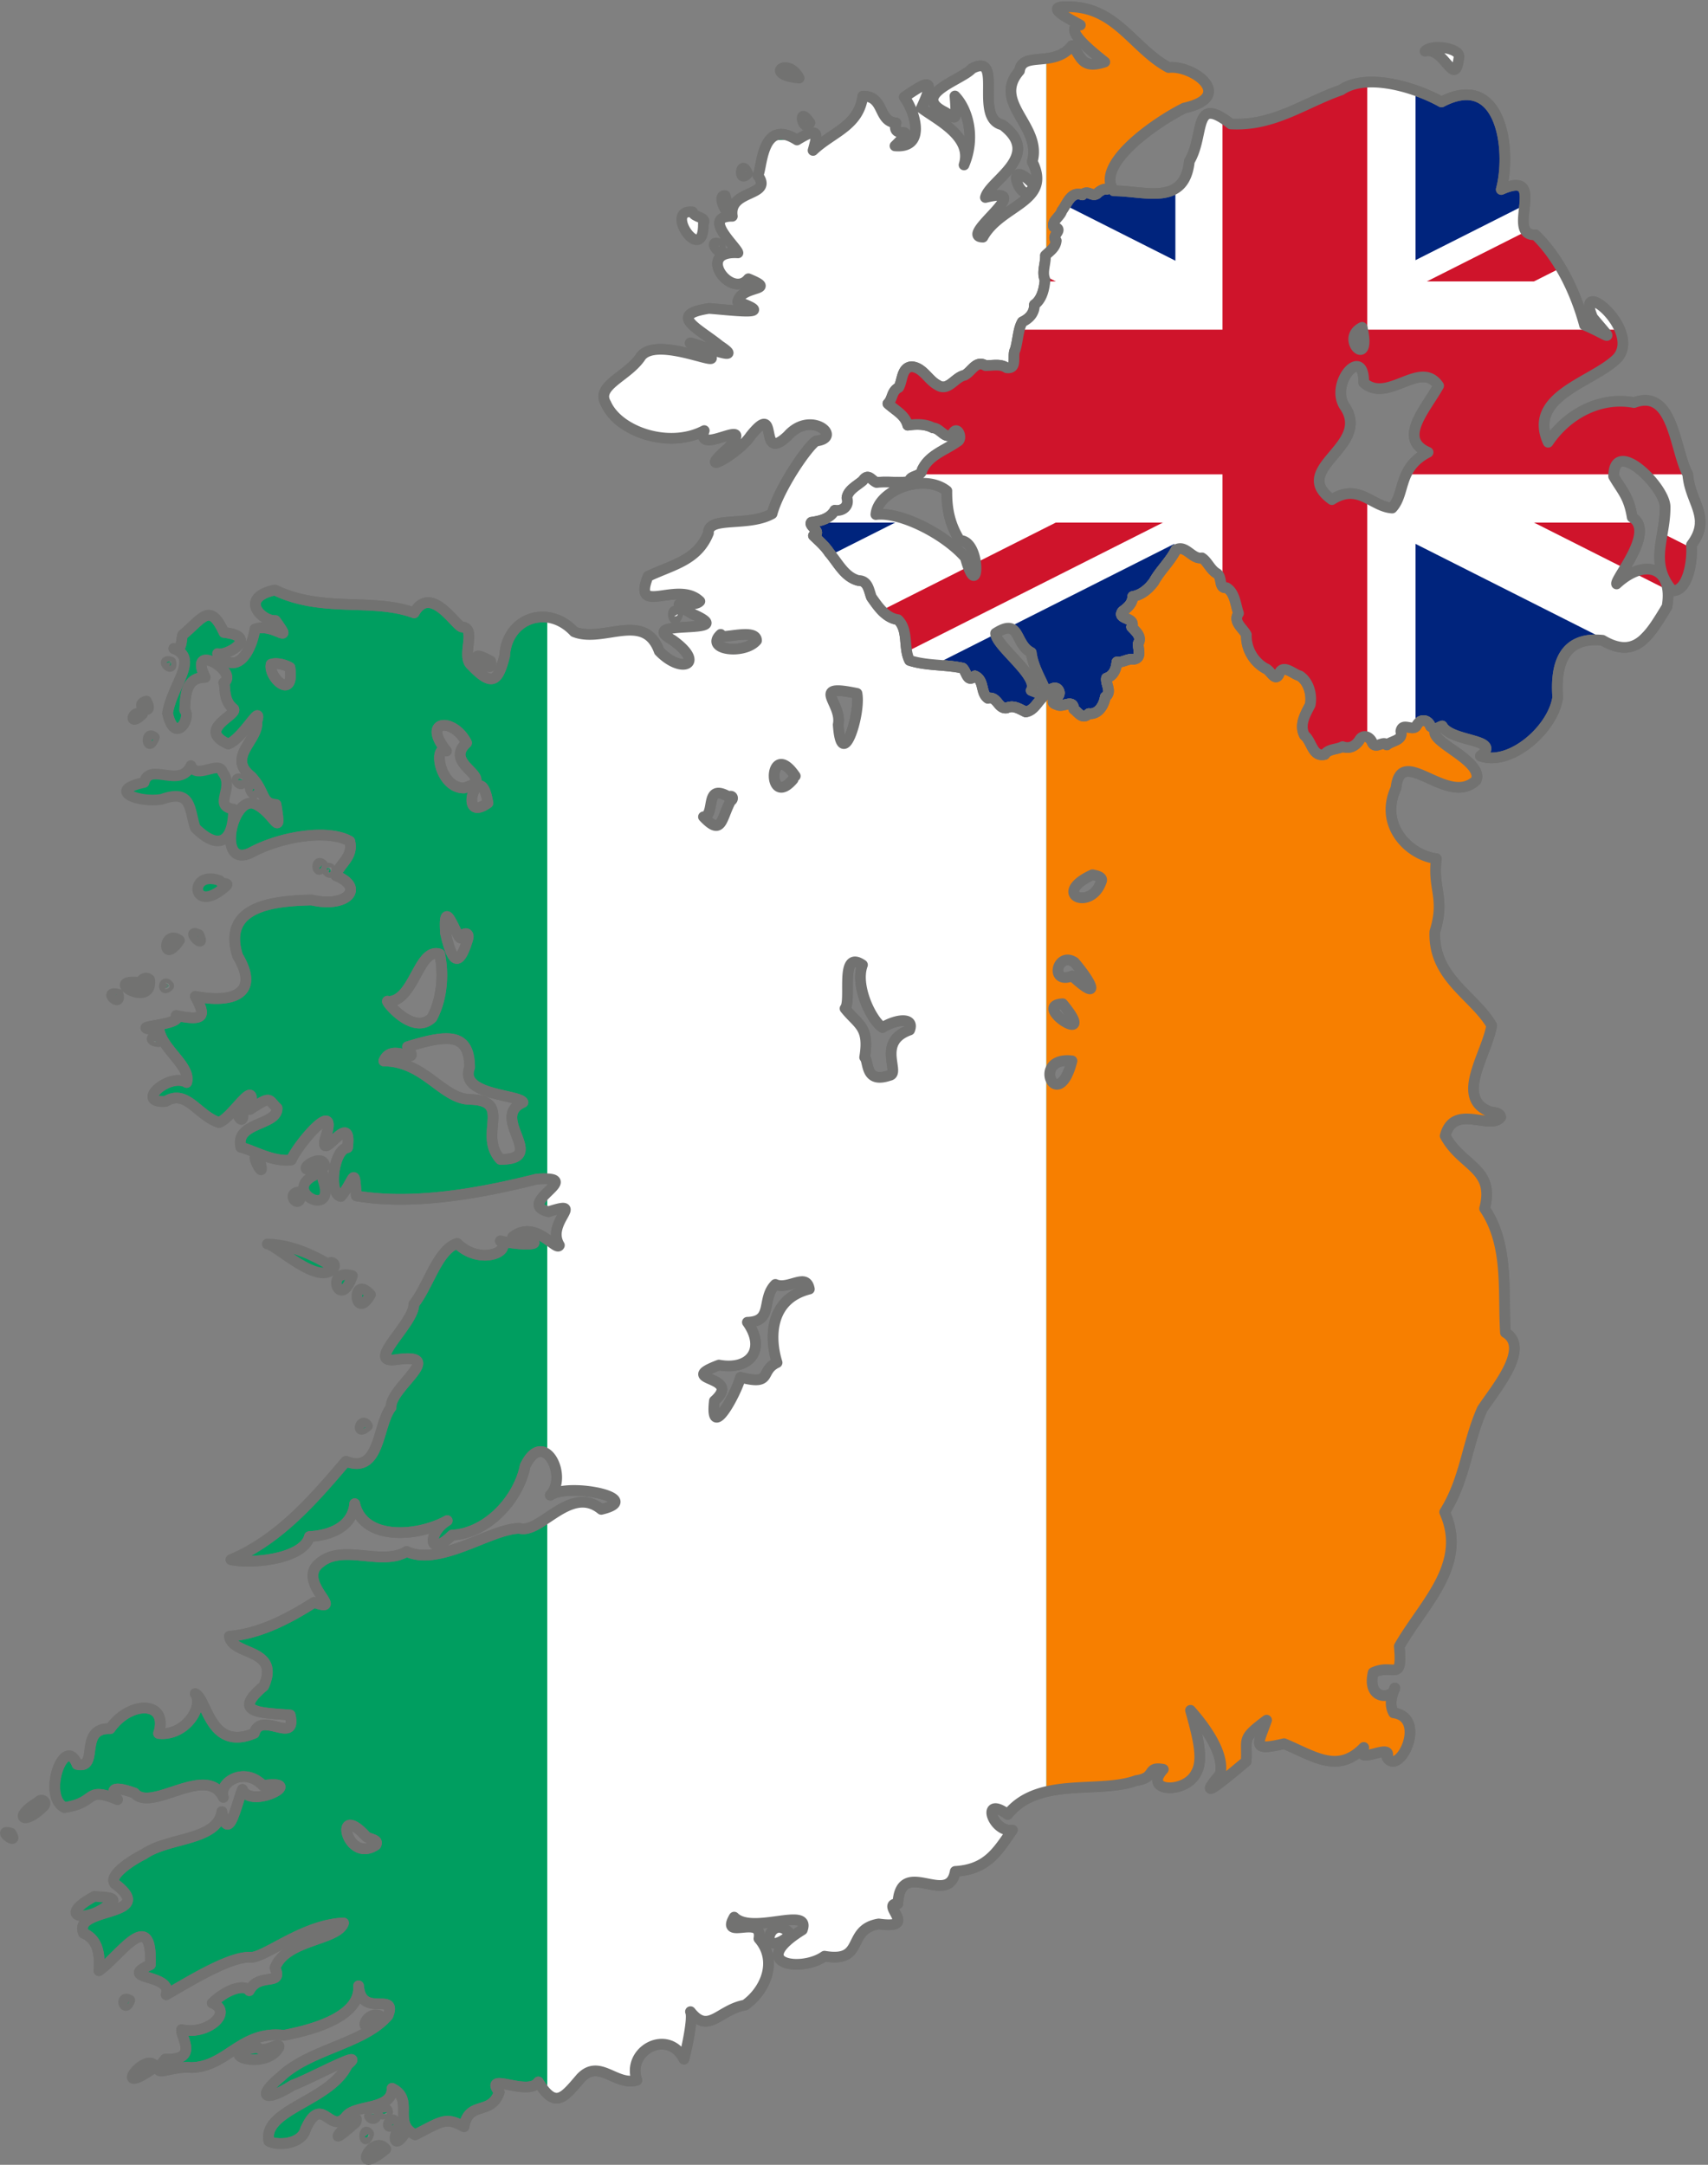
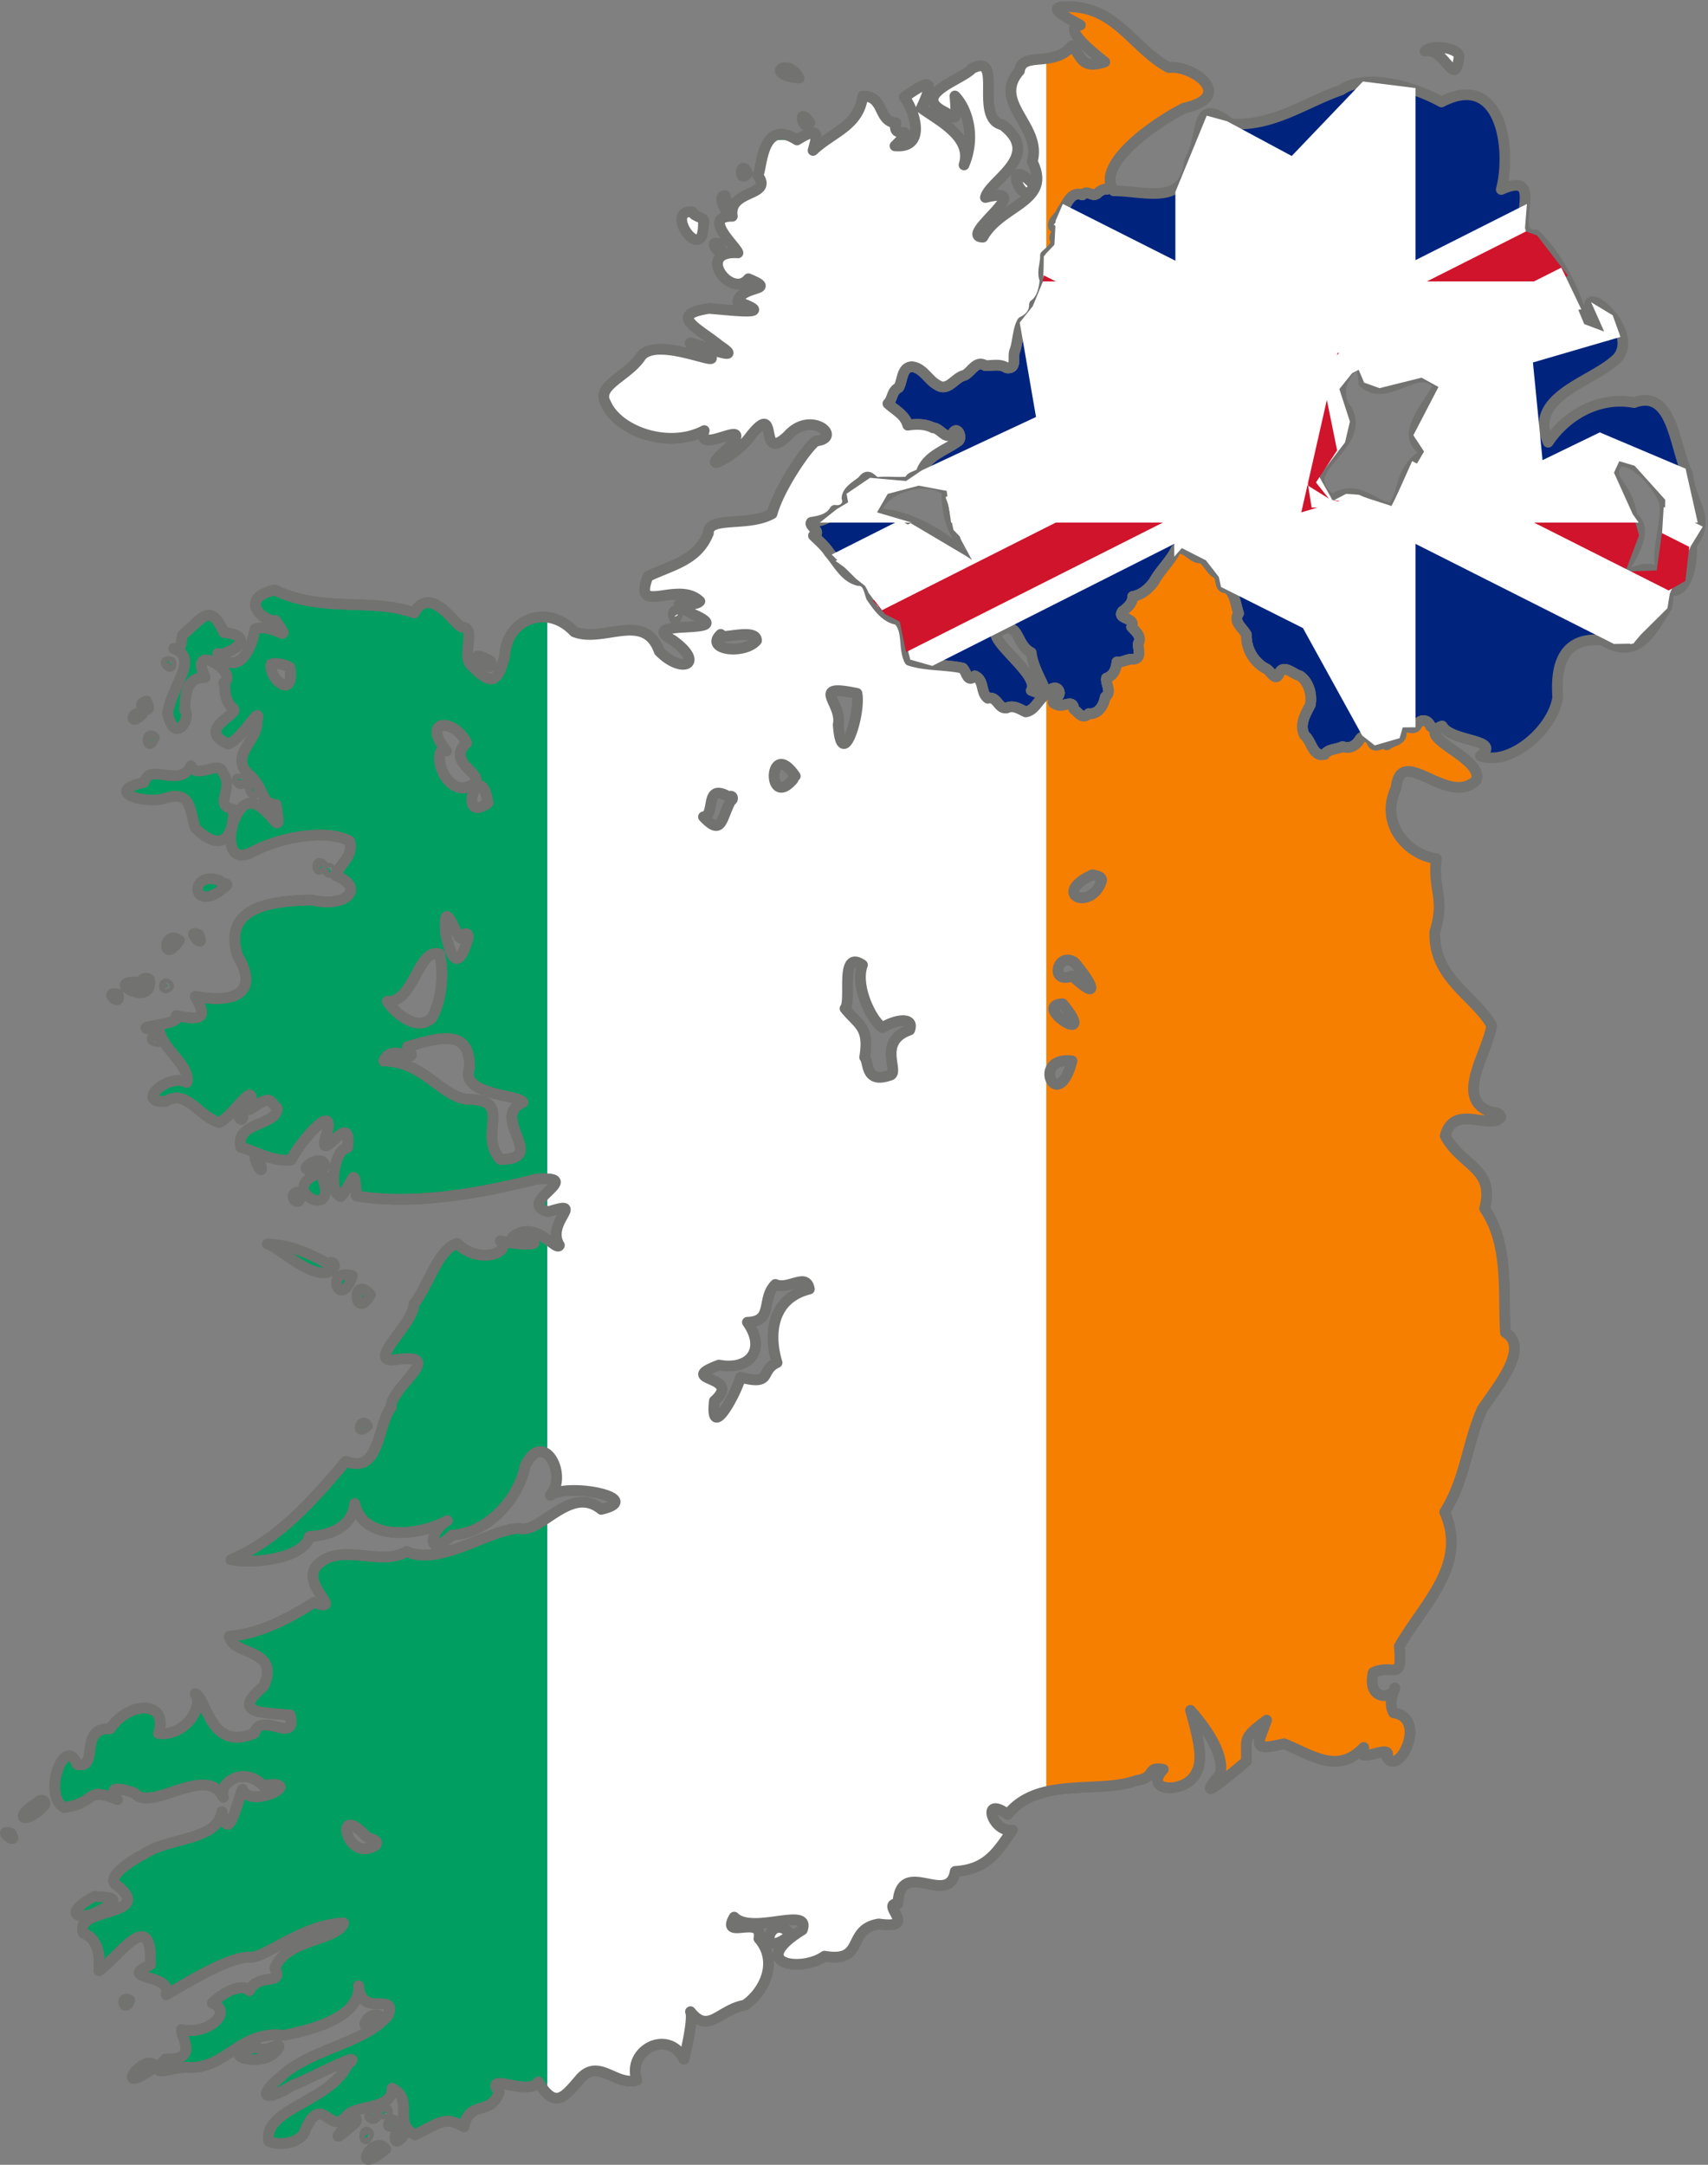
<svg xmlns="http://www.w3.org/2000/svg" width="800" height="1014">
  <rect width="100%" height="100%" fill="#808080" stroke="none" />
  <path d="M641.773 38.441c-5.169.083-9.92 1.186-13.588 3.707-17.239 5.955-31.57 17.062-51.722 15.914-17.927-14.01-11.954 5.05-19.378 17.436-2.219 21.278-20.76 13.891-35.454 13.873a8.84 8.84 0 0 1-1.245-2.327l-1.914 1.567c-1.483-.293-3.01.666-4.114 1.569-2.56 2.808-4.656-1.74-7.416 1.092-5.367-1.946-7.055 4.183-9.57 7.458-.711 2.69-4.776 4.798-3.874 7.46 5.54 1.368-1.74 4.1 1.243 6.556-.401 3.384-3.012 4.887-5.071 6.937.182 3.808-1.804 7.733-.191 11.402-.36 4.056-1.343 9.035-4.976 11.64.062 3.841-2.337 6.488-5.646 8.028-2.002 3.38-2.063 8.839-3.35 13.018-1.6 2.883 1.288 9.173-4.019 8.504-3.103-2.021-6.596-.954-9.952-1.046-4.372-2.71-6.475 2.956-9.808 4.561-4.59.935-7.626 7.92-12.679 4.514-4.25-2.233-6.704-8.071-11.962-8.551-4.885.255-4.316 6.847-6.172 9.786-3.406 1.722-2.703 5.268-5.025 7.507 3.357 3.132 8.065 5.272 9.283 10.119 3.903-.549 8.158-.694 11.819 1.236 3.64.112 5.994 6.184 9.33 2.517 2.232-3.913 4.788 2.73 2.153 3.895-5.8 4.165-13.373 6.314-16.556 13.303-.451 3.377-6.178 2.507-5.789 5.464-5.137.77-10.367-.186-15.55.427-2.535-1.044-3.829-4.602-6.459-.854-2.666 2.33-7.032 4.407-7.416 8.075 1.253 3.94-2.22 6.42-5.695 5.797-2.226 3.94-6.692 4.992-10.956 5.606-1.585 1.693 5.405 4.571.957 6.27 2.54 2.435 5.43 4.92 7.417 7.982 4.07 4.657 7.111 11.336 13.588 13.019 4.608.029 4.902 4.536 6.172 7.838 3.09 4.39 6.563 9.648 12.392 10.5 5.103 4.876 2.427 13.138 5.455 19.099 7.8 2.554 16.692 1.845 24.831 3.61 2.006 1.91 2.174 7.12 5.742 3.658 4.57 2.011 2.518 7.887 6.077 10.452 4.483-1.088 4.68 5.1 8.803 4.56 3.353-1.522 6.025.532 8.948 1.854 4.256-.705 5.696-5.382 8.946-7.744 1.248-2.271 5.593-5.561 6.747-1.616.674 3.14-5.963 4.48-1.005 5.987 2.77 1.584 7.511-2.97 7.799 2.043 2.266 1.718 4.033 5.095 7.081 2.138 4.459.517 7.074-3.94 7.703-7.792 3.304-2.411.129-5.886.576-8.837 3.345-1.156 4.56-4.257 4.88-7.553 2.882.35 4.791-1.628 7.751-1.283 4.152-.456 2.042-4.925 2.248-7.365 1.854-3.399-1.231-5.705-3.11-7.791 2.292-4.596-7.175-3.443-4.258-7.316 2.485-1.826 4.682-3.718 4.785-6.937 4.169-.736 7.412-3.56 9.855-6.841 2.954-5.403 7.648-9.557 10.384-15.06 4.549-2.563 7.56 4.643 12.152 3.8 2.634 1.694 3.927 5.486 6.89 7.222 2.85 1.605.767 7.296 4.64 6.747 3.94 2.33 4.202 8.001 5.598 12.02-2.714 3.981 2.086 6.91 3.686 10.024-.23 6.404 3.267 12.599 8.898 15.772 2.29.661 4.475 6.418 6.316 2.803 1.704-5.345 6.658-.105 9.808.666 4.141 2.71 5.824 8.828 4.88 13.587-2.222 4.33-5.295 9.287-2.678 14.301 3.457 2.758 3.73 10.314 9.474 8.93 1.753-2.69 5.685-2.25 8.372-3.657 3.24 1.155 5.853-.196 7.752-2.85 1.479-2.953 4.542-2.188 5.933.426 1.423 4.266 5.305-.765 7.033 1.616 2.41-2.073 7.702-2.044 6.555-6.365.74-4.613 5.922.57 7.511-2.946 1.769-3.03 5.226-2.614 6.41.666l2.394 1.567c.52-.657 1.477-1.27 3.062-1.806 4.24 7.724 28.414 5.935 17.894 14.062 13.838 5.078 34.017-12.308 36.22-27.46-1.088-14.86 2.367-28.577 20.956-26.747 15.46 9.114 21.699-1.69 30.239-15.773 3.192-18.266-10.136-23.042-23.635-10.595-.792-2.57 18.414-24.324 7.32-31.213-1.579-9.77-4.573-12.105-8.709-19.194.135-18.685 23.736 4.625 24.115 14.063.248 14.746-7.806 26.421 3.444 39.528 7.118.272 9.507-13.43 8.9-21.475 9.686-12.857-.745-19.745-1.722-33.066-6.24-11.394-6.587-40.456-25.168-33.59-15.975-3.01-31.53 5.533-40.238 18.577-9.863-21.889 21.066-28.016 32.344-39.337 11.83-13.04-20.18-39.424-11.483-19.05 10.664 12.663 8.171 8.537-3.828 3.514-3.846-14.315-11.264-30.842-23.013-42.282-14.593.748 6.553-31.259-15.98-21.237 4.932-18.382.18-55.73-27.991-41-8.602-4.816-22.026-9.493-33.396-9.313zm-3.78 114.878c4.777 20.535-10.906 5.324 0 0zm-2.632 18.29c1.918-.063 3.452 2.058 3.397 7.602 11.25 10.064 26.502-11.092 35.071 1.473-6.302 11.235-19.304 24.983-4.928 31.166-14.272 7.31-10.542 19.364-16.842 26.13-9.612-.667-15.608-11.918-28.229-3.944-20.409-14.715 19.365-24.907 5.742-44.04-4.557-7.614 1.568-18.245 5.789-18.386zM431.2 226.388c4.515-.197 8.942.849 12.298 3.517-.054 7.336.857 14.879 6.028 23.231 10.486-.135 8.961 30.924 2.632 8.077-9.87-11.292-30.699-21.647-41.914-20.192.596-7.825 11.026-14.197 20.956-14.633zm41.005 67.843c5.103-.09 4.594 8.295 10.813 11.402 1.395 12.058 13.86 23.527-.048 17.77 4.11-6.533-16.66-20.806-16.65-26.796 2.574-1.657 4.455-2.35 5.885-2.376z" style="fill:#00247d;fill-opacity:1;stroke:#727271;stroke-width:5;stroke-linejoin:round;stroke-miterlimit:4;stroke-dasharray:none;stroke-opacity:1;display:inline" />
  <path d="M683.392 26.66c-1.973 15.892-6.625-4.933-15.947-2.67 2.906-3.512 16.36-1.583 15.947 2.67zM484.27 86.629c-5.008 13.959-15.8-16.51 0 0zM379.391 57.536c-3.244 5.657-6.339-9.257 0 0zM374.33 36.591c-17.026-1.51-5.26-10.32 0 0zM350.216 81.244c-4.659 5.325-3.374-7.714 0 0zM329.46 104.752c.211 20.357-19.024-6.902-5.105-5.523.619 2.788 6.945 2.321 5.105 5.523zM339.666 91.641c4.912 16.953-5.486-.795 0 0zM337.158 114.243c2.407 8.783-7.05-2.732 0 0zM317.511 287.641c-2.257 6.825-3.327-5.36 0 0z" style="fill:#fff;fill-opacity:1;stroke:#727271;stroke-width:5;stroke-linejoin:round;stroke-miterlimit:4;stroke-dasharray:none;stroke-opacity:1;display:inline" />
  <path d="M229.811 309.615c2.866 9.215-15.773-8.574 0 0zM80.02 310.049c1.31 5.529-5.576-1.544 0 0zM68.624 328.374c4.197 8.161-7.053 1.785 0 0zM66.752 334.5c-6.855 6.803-5.097-2.675 0 0zM72.282 345.373c-3.217 8.2-4.61-3.778 0 0zM104.263 361.699c5.99 7.594-4.876 15.704 5.105 17.305.062 14.484-6.337 20.28-17.865 8.821-2.96-8.211-1.23-18.675-15.776-13.415-10.673 1.776-26.226-4.094-8.251-7.898 2.555-9.775 16.852 3.128 21.943-7.904 2.603 6.806 13.331-2.822 14.844 3.09zM113.75 365.363c-.095 5.24-6.119-2.767 0 0zM119.191 368.38c1.48 8.989-5.28-2.488 0 0zM151.045 405.016c-2.349 6.336-3.547-3.203 0 0zM154.534 406.806c1.802 4.983-4.61-1.493 0 0zM105.113 415.675c-15.429 13.218-17.073-8.565-2.21-3.217.783 2.197 5.707.402 2.21 3.217zM93.08 437.748c4.04 8.45-7.217-3.128 0 0zM84.06 440.459c-8.479 12.336-7.722-5.736 0 0zM79.046 461.769c-3.16 3.38-2.4-3.334 0 0zM55.353 465.685c1.75 6.84-7.803-1.915 0 0zM70.114 458.921c1.586 14.053-23.335-.921-4.382 1.282.695-1.774 2.831-2.97 4.382-1.282zM74.153 487.94c-6.934-.758.755-4.864 0 0zM113.151 517.092c3.306 15.302-6.184 2.159 0 0zM121.66 543.483c3.752 13.062-6.653-7.144 0 0zM152.193 546.238c-19.626 6.297-.842-8.32 0 0zM140.926 558.242c.397 10.356-8.545-.018 0 0zM151.261 552.594c7.077 19.624-21.827 4.458-1.96-2.965 2.309-1.045 2.758 1.404 1.96 2.965zM156.536 593.54c-6.477 9.946-27.65-10.93-31.35-10.838 11.773.257 21.998 5.576 28.67 9.43 1.037-1.817 3.482-.462 2.68 1.408zM173.544 606.405c-7.664 13.369-9.3-10.226 0 0zM172.097 667.917c-6.032 5.414-2.87-4.999 0 0zM20.653 845.875c-9.08 9.433-15.359 5.702-2.724-1.925 1.245-1.706 4.287-.304 2.724 1.925zM5.172 858.652c4.325 6.741-7.773-2.316 0 0zM53.018 890.19c-10.442 10.988-28.282 8.587-8.765-1.985 3.293.458 8.606.146 8.765 1.986zM60.799 936.923c-2.47 6.816-5.004-2.983 0 0zM72.922 968.037c-22.293 15.916-4.606-8.205 0 0zM130.674 958.99c-6.316 11.556-32.322 2.548-9.906.068 3.042 3.087 10.757-3.358 9.906-.068zM177.839 944.079c-10.99 12.2-7.476-2.65 0 0zM166.613 994.18c-20.562 18.213 3.777-8.8 0 0zM176.14 990.042c.61 5.259-7.31-.094 0 0zM181.582 989.296c-6.18 3.755-.557-4.643 0 0zM185.494 994.519c-7 5.283-2.139-5.53 0 0zM190.558 997.843c-8.121 13.696-6.616-4.913 0 0zM180.734 1006.654c-17.197 14.157-6.097-8.018 0 0zM172.696 999.47c-2.235 6.979-2.784-3.821 0 0zM165.082 597.549c-5.862 17.205-13.41-4.042 0 0z" style="fill:#009e60;fill-opacity:1;stroke:#727271;stroke-width:5;stroke-linejoin:round;stroke-miterlimit:4;stroke-dasharray:none;stroke-opacity:1;display:inline" />
  <path d="M370.459 906.133c-16.48 13.825-10.254-12.166 0 0z" style="fill:#fff;fill-opacity:1;stroke:#727271;stroke-width:5;stroke-linejoin:round;stroke-miterlimit:4;stroke-dasharray:none;stroke-opacity:1;display:inline" />
  <path d="M499.24 3.19c-11.09-.241 4.187 6.91 6.794 8.552-8.46 1.31 4.589 11.857 11.434 17.293-11.126 3.661-10.923-2.692-15.358-7.648-8.37 10.58-23.219 2.367-24.594 11.782-13.158 15 10.745 25.656 5.982 42.52 9.598 19.028-14.75 20.1-23.11 35.395-12.167-.058 26.114-24.722 1.148-18.577 1.816-7.995 27.257-19.528 7.942-34.016-13.604-3.001.948-34.194-14.21-26.368-4.644 5.285-28.31 11.98-13.397 20.001 5.478 2.708 6.504 6.963 5.406-7.173 5.434 5.481 10.06 18.48 4.26 32.306 4.138-13.199-12.27-20.899-20-26.653 7.21-15.475 2.229-11.953-7.991-5.131 4.939 6.476 10.629 24.18-4.353 22.851 11.716-11.45-2.049-1.693.478-10.783-8.591-.497-5.267-12.657-15.55-12.495-1.874 14.106-14.294 16.837-23.301 25.417 1.993-7.356 3.41-11.647-7.512-4.893-16.773-10.671-16.27 13.551-18.325 16.58 7.479 10.11-13.945 6.303-11.961 19.146-14.701.002 2.26 14.5 2.632 17.15-20.278-1.258-3.249 22.055 4.88 12.116 14.488 5.942-3.435 2.786-4.977 10.785 19.771 7.016-4.815 3.67-13.54 3.135-19.387 3-5.215 9.06 5.12 17.436 17.132 11.36-28.44-8.205-8.852 1.567 18.794 13.304-21.096-8.129-28.468 4.038-6.41 9.093-21.002 13.219-15.982 21.523 5.674 13.071 29.429 21.377 46.029 12.636-4.423 12.666 24.555-7.709 11.436 7.982-16.531 14.43 4.282 3.258 10.238-5.511 14.044-17.566 2.921 13.655 17.416-.047 10.85-12.35 26.16.987 13.302 2.47-3.995 2.513-17.334 21.89-20.622 34.064-11.356 6.33-30.121.89-29.809 9.074-5.216 12.899-16.774 14.788-28.276 20.24-7.58 19.069 13.987 1.596 24.257 11.686-3.3 3.686-18.037-2.499-3.3 5.986 23.497 10.364-27.72 1.814-9.57 12.115 15.957 11.334 4.405 16.284-6.172 5.274-6.902-18.952-26.255-3.64-39.808-9.075-12.314-13.21-31.52-6.54-32.584 11.212-3.087 12.225-5.902 14.635-15.597 4.419-4.944-4.12 2.822-17.449-4.45-17.911-2.732-.254-14.545-20.325-22.344-6.603-19.708-7.19-42.726.146-65.215-10.69-17.037 3.61-6.197 14.687.24 14.3 9.043 12.559-.83.78-9.568 3.992-1.69 9.96-8.147 22.486-17.513 11.496 3.848 1.472 20.28-7.902 2.967-9.929-6.594-14.288-9.858-6.723-19.282 1.093-1.004 2.585.093 7.322-4.21 6.461 12.055 4.607-.786 16.91-2.919 30.31 3.343 15.04 11.376 2.267 8.038-1.473.325-7.13.55-15.306 9.57-15.345-8.444-17.28 16.309-2.319 8.707 2.519 1.007 1.408-.596 8.147 4.593 12.21 2.35 2.844-17.71 9.638-2.488 16.485 7.032-2.607 16.09-20.237 13.397-10.31.828 8.518-14.214 16.419-2.68 25.464 6.898 7.353 4.598 12.81 11.675 13.209 2.76 16.962-.622 4.305-9.186 0-11.102-6.062-19.292 30.45-2.632 22.567 13.957-7.599 36.16-11.226 46.364-5.37 1.835 7.621-5.02 10.477-6.507 16.106 13.709 5.523 5.406 15.248-11.341 11.402-17.286.405-42.167 2.507-34.688 26.178 10.572 17.632-2.073 22.373-19.808 18.957 4.62 8.73 5.134 11.902-8.947 8.978 3.993 4.873-26.97 5.112-7.99 6.889 1.58 8.98 15.068 17.017 12.87 24.467-8.14-4.798-24.668 9.817-9.856 8.885 9.797-5.963 14.721 6.361 24.975 9.882 6.687-2.43 18.285-23.321 14.497-6.129 10.33-6.727 8.42-4.623 12.728-.665.366 8.296-19.898 6.462-16.938 18.386 5.262 1.19 15.207 7.094 23.588 5.938 3.106-7.385 23.013-30.82 15.79-9.596-2.205 11.457 12.928-14.912 10.573 3.801-6.582.859-9.128 21.517-3.157 22.899 6.304-7.152 6.28-15.63 7.273-.286 26.605 4.545 58.303-1.238 84.448-7.839 24.082-1.824-10.615 11.306 5.597 15.252 18.063-5.866-1.595 4.823 5.071 15.724-1.49 3.185-11.213-12.343-21.865-3.895 19.728 3.246 6.299 4.628-5.789 1.853 5.722 4.964-9.603 11.612-20.24 1.188-9.248 3.074-13.269 19.557-20.286 28.458.225 8.983-22.912 27.78-8.66 26.033 25.09-3.655-2.589 12.927-2.01 22.283-6.502 8.254-5.005 31.596-21.147 25.275-13.988 16.37-30.772 36.425-53.827 46.083 10.003 2.13 33.946-.29 36.746-10.832 13.26-.759 20.492-6.898 21.196-15.393 3.975 17.418 29.23 15.694 43.348 7.934-9.07 5.405-9.289 18.03 2.25 6.795 16.887-.905 31.264-17.19 34.257-32.45 8.594-17.868 20.376 4.68 11.77 13.73 9.07-6.026 44.906 1.595 23.875 6.652-14.511-11.79-28.345 11.628-38.277 8.884-13.554.098-37.404 18.022-52.87 10.832-11.763 7.056-29.555-3.711-40.478 5.178-12.013 8.863 12.687 24.123-2.918 18.671-11.711 7.454-25.173 14.645-39.617 15.869 1.205 9.243 24.12 5.422 16.03 23.374-14.878 12.514-2.12 12.398 12.392 13.493 3.288 14.39-13.699-2.287-16.795 8.551-20.775 8.739-21.984-15.958-27.656-18.528 4.261 5.951-4.685 20.08-17.175 18.624 4.9-15.46-13.5-15.493-22.68-2.233-15.092-.49-4.775 19.248-15.502 16.723-5.75-14.519-16.562 14.575-5.98 20.191 15.77-2.133 9.236-10.106 24.927-3.707-4.674-6.315.404-5.719 7.99-3.04 7.808 9.38 33.733-14.057 41.578 1.996-2.604-6.539 9.447-14.905 18.565-5.558 21.116-2.966-5.62 11.645-9.617 1.853-2.71 6.495-6.544 26.055-9.618 10.403-2.25 13.86-24.808 11.8-36.506 19.907-5.285 2.566-16.812 9.887-13.637 13.826 20.94 15.82-20.123 10.628-14.64 23.231 6.006 2.469 7.923 8.669 7.178 17.53 9.36-6.281 25.05-30.854 24.114-2.801-16.182 7.353 10.846 3.942 7.415 14.062 11.633-6.662 30.364-18.31 39.952-17.532 6.927-.3 24.731-15.383 43.109-16.057-2.796 8.276-27.063 7.533-32.105 21.047 4.053 8.828-7.487 1.793-12.056 10.642-1.837-2.814-9.523-1.57-17.32 5.795 10.21 4.132-2.187 15.237-14.355 12.448-.47 3.719 8.277 14.404-7.655 13.824-8.706 10.205 2.451 2.997 11.96 3.944 16.922-.11 23.362-17.506 43.589-15.107 15.432-2.92 35.966-9.284 34.976-23.137 1.182 15.473 18.367 2.345 13.78 13.872-11.007 13.13-36.549 15.72-50.096 28.553-12.065 10.078-7.001 11.98 5.55 4.038 6.122-1.899 35.89-18.096 25.55-9.502-7.92 17.114-39.767 20.768-36.792 35.774 3.648 2.107 15.376 1.765 17.224-5.748 7.76-16.964 11.566 3.65 19.186-6.129 4.737-5.386 21.524-2.605 21.291-12.875 10.883 5.41-.27 16.165 10.814 21.76 12.543-6.33 14.192-8.512 22.87-3.8 2.286-12.587 12.607-4.867 16.506-16.154-7.595-10.034 13.584 2.35 18.326-4.8 8.003 12.84 11.83 7.529 19.904-1.9 8.693-9.09 16.278 3.888 26.22 1.093-4.921-14.115 14.782-24.352 22.056-9.882.233-.602 4.64-18.926 3.062-22.234 8.5 10.785 13.388-.954 25.55-3.088 9.608-6.774 15.572-20.732 6.508-31.118 2.067-11.808-18.197 1.19-11.58-10.072 8.548 8.57 36.145-5.47 31.914 5.987-25.841 15.987-.539 20.05 10.382 12.303 19.293 3.269 9.95-12.544 25.407-15.107 19.263 2.738.207-9.652 8.948-9.454 1.07-22.508 23.826 2.017 26.888-15.155 15.22-.918 19.892-9.59 26.747-19.336-9.259 1.365-15.05-16.752-2.153-7.364 14.358-17.92 42.748-9.469 60.237-15.868 9.623-1.34 4.364-6.79 12.632-5.227-9.913 10.772 10.639 11.663 15.407 1.568 3.6-6.291.67-17.088-2.68-29.219 3.085 3.514 16.542 18.855 13.924 29.932-13.944 16.443 7.328-2.081 12.152-5.987.663-11.018-2.577-10.257 9.57-19.335-3.942 11.43-7.474 14.687 8.181 11.022 14.24 5.949 25.194 14.213 37.32 1.758-4.659 9.232 13.904-2.912 10.91 4.655 5.582 9.191 19.277-18.558 3.061-20.855-1.812-3.415-1.212-6.806 0-10.168-2.488 3.822-12.35 3.337-9.569-8.693 9.523-4.465 13.768 5.02 12.249-12.306 11.37-19.92 32.28-38.133 21.243-62.854 9.752-15.612 10.38-31.946 17.56-48.175 5.581-8.716 22.973-28.635 10.91-35.916-1.22-19.754 1.748-40.984-9.761-58.104 5.022-19.003-10.752-19.626-18.47-34.064 4.053-15.442 21.223-2.354 26.029-8.742-.426-2.238-3.353-2.174-5.119-2.565-16.586-6.461-1.287-26.937.86-40.384-8.028-13.938-27.48-22.296-26.602-43.945 4.944-15.867-1.156-19.887.718-34.158-13.401-1.757-26.852-16.236-18.9-33.115 2.144-21.26 24.285 9.31 37.56-3.658 3.515-9.316-23.196-18.31-18.995-23.611l-2.393-1.567c-1.185-3.28-4.642-3.696-6.41-.666-1.59 3.516-6.771-1.667-7.512 2.946 1.147 4.32-4.145 4.292-6.555 6.365-1.728-2.38-5.61 2.65-7.033-1.616-1.39-2.614-4.454-3.38-5.933-.427-1.899 2.655-4.512 4.006-7.752 2.85-2.686 1.408-6.62.967-8.372 3.658-5.743 1.384-6.017-6.172-9.474-8.93-2.617-5.014.456-9.971 2.679-14.301.943-4.759-.74-10.878-4.881-13.587-3.15-.77-8.104-6.011-9.808-.666-1.839 3.615-4.027-2.142-6.316-2.803-5.631-3.173-9.128-9.368-8.898-15.772-1.6-3.115-6.4-6.043-3.686-10.025-1.396-4.018-1.658-9.69-5.597-12.019-3.874.549-1.792-5.142-4.641-6.747-2.963-1.736-4.256-5.528-6.89-7.221-4.59.842-7.603-6.364-12.152-3.801-2.736 5.503-7.43 9.657-10.384 15.06-2.443 3.28-5.686 6.106-9.855 6.841-.103 3.219-2.3 5.111-4.785 6.937-2.917 3.873 6.55 2.72 4.258 7.316 1.879 2.086 4.964 4.392 3.11 7.791-.206 2.44 1.904 6.909-2.248 7.365-2.961-.345-4.869 1.632-7.752 1.283-.318 3.296-1.534 6.397-4.88 7.553-.446 2.95 2.729 6.426-.575 8.837-.63 3.853-3.244 8.309-7.703 7.792-3.048 2.957-4.815-.42-7.081-2.138-.288-5.014-5.031-.459-7.8-2.043-4.957-1.507 1.68-2.846 1.006-5.987-1.152-3.945-5.5-.655-6.747 1.616-3.25 2.362-4.69 7.039-8.946 7.744-2.923-1.322-5.595-3.376-8.948-1.853-4.123.54-4.32-5.65-8.803-4.56-3.559-2.566-1.507-8.442-6.077-10.453-3.568 3.462-3.736-1.748-5.742-3.658-8.139-1.765-17.031-1.056-24.83-3.61-3.03-5.961-.353-14.223-5.456-19.1-5.829-.85-9.303-6.108-12.392-10.499-1.27-3.302-1.564-7.81-6.172-7.838-6.477-1.683-9.517-8.362-13.588-13.019-1.986-3.063-4.877-5.547-7.417-7.981 4.448-1.7-2.542-4.578-.957-6.271 4.264-.614 8.73-1.665 10.956-5.606 3.474.622 6.948-1.856 5.695-5.797.384-3.668 4.75-5.745 7.416-8.075 2.63-3.748 3.924-.19 6.46.854 5.182-.613 10.412.342 15.55-.427-.39-2.957 5.337-2.087 5.788-5.464 3.183-6.989 10.756-9.138 16.556-13.303 2.635-1.166.08-7.808-2.153-3.894-3.336 3.666-5.69-2.406-9.33-2.518-3.661-1.93-7.916-1.785-11.819-1.236-1.218-4.847-5.926-6.987-9.283-10.12 2.322-2.238 1.619-5.784 5.025-7.506 1.856-2.94 1.287-9.531 6.172-9.786 5.258.48 7.714 6.318 11.962 8.551 5.053 3.406 8.09-3.579 12.68-4.514 3.332-1.605 5.435-7.271 9.807-4.56 3.356.09 6.849-.976 9.952 1.045 5.307.67 2.42-5.621 4.02-8.504 1.286-4.18 1.345-9.639 3.35-13.018 3.307-1.54 5.707-4.187 5.644-8.029 3.634-2.604 4.617-7.583 4.977-11.64-1.613-3.668.373-7.593.19-11.401 2.06-2.05 4.67-3.553 5.072-6.937-2.983-2.456 4.298-5.188-1.243-6.556-.904-2.662 3.163-4.77 3.875-7.46 2.514-3.275 4.202-9.404 9.569-7.458 2.76-2.831 4.856 1.716 7.416-1.092 1.104-.903 2.63-1.862 4.114-1.569l1.914-1.567c-4.181-12.119 20.971-29.778 34.307-36.44 24.165-5.388 4.065-20.31-7.32-18.955-16.926-9.137-24.819-29.156-48.134-28.458zM337.566 297.129c-2.024 3.321 16.72-3.501 16.794 2.899-5.708 6.748-24.601 4.453-16.794-2.9zM129.102 310.81c2.305-.006 4.947.83 6.698 1.853 2.26 15.924-10.255 4.783-8.804-1.52a7.01 7.01 0 0 1 2.106-.333zm263.297 12.686c1.897-.005 4.768.4 8.995 1.283 1.9 9.593-7.223 37.771-8.803 14.633 1.727-8.3-8.417-15.892-.192-15.916zm-184.686 16.248c3.174-.153 8.038 2.635 10.813 8.219-11.626 10.612 15.647 16.35-1.244 21.141-11.605-.013-14.453-20.773-8.182-17.34-6.387-7.909-4.985-11.846-1.387-12.02zm158.228 18.244c1.618.018 3.794 1.493 6.554 5.51l-.765.428-.24 1.14c-9.758 11.459-11.34-7.142-5.55-7.078zm-141.53 10.025c1.482-.251 3.113 1.737 4.116 8.123-10.77 7.575-7.904-7.494-4.116-8.123zm111.96 3.468c1.165-.054 2.756.437 4.976 1.71 1.851-1.03 2.456 1.208.862 1.994-4.483 8.506-4 16.676-12.728 7.412 4.9-.513 1.844-10.888 6.89-11.116zm175.308 38.244c1.344.278 5.201.888 4.163 3.183-4.864 14.197-23.92 5.963-4.163-3.183zm-302.29 19.573c1.604.078 5.033 9.94 6.362 10.072.489-2.108 4.05-3.262 3.493 0-5.036 17.142-8.18 8.052-10.574-2.28-.389-5.852-.015-7.826.718-7.792zm-5.217 17.294a5.465 5.465 0 0 1 1.771.284c2.32 11.43.372 22.557-3.638 29.885-9.266 8.959-23.165-9.698-20.525-7.65 11.57-.064 13.913-22.442 22.392-22.52zm295.641 3.04c1.008-.05 2.196.26 3.445 1.093 8.695 10.177 12.244 18.693-1.052 6.413-9.15 3.612-7.833-7.235-2.393-7.505zm-99.184.904c.888.04 1.98.494 3.348 1.424-3.688 9.817 4.283 26.111 9.378 29.314 6.588-4.025 15.064-4.923 12.728 1.188-15.784 5.638-4.032 20.36-9.475 21.284-11.636 3.958-9.535-6.427-11.625-8.505 2.39-14.38-3.044-15.151-9.186-22.851 2.875-3.152-1.384-22.148 4.832-21.854zm97.126 19.62c17.75 21.534-15.427.742 0 0zM208.765 486.5c7.52-.086 11.097 3.633 11.197 13.492-5.071 13.105 23.154 12.61 24.975 16.343-15.962 7.156 12.238 26.86-10.574 26.7-10.601-11.717 5.997-27.472-14.067-28.077-13.05-.076-21.359-17.868-40.525-18.007 3.976-9.556 17.78 3.851 11.1-6.65 7.446-2.312 13.382-3.75 17.894-3.801zm291.622 10.261c.556.014 1.104.073 1.723.143-6.408 25.044-18.95-.558-1.723-.143zm-124.59 103.523c1.624.045 2.826.915 3.3 3.515-18.507 4.643-18.852 22.56-15.12 34.445-8.362 3.863-1.628 10.9-17.127 6.889-1.95 7.463-14.494 30.64-12.249 11.021 13.784-12.247-18.763-8.919 2.153-16.77 14.937 2.699 22.14-7.688 13.3-20.05 12.477-.346 6.298-10.953 13.11-17.72 3.882 1.704 8.6-.974 11.914-1.283.25-.023.485-.055.718-.047zm277.507 190.37c-.181.413-.363.928-.527 1.376.25-.412.468-.883.527-1.377zM163.79 854.884c.14-.032.27-.01.432 0 1.446.08 3.8 1.543 7.176 5.225 1.323 1.434 6.216 1.31 4.64 4.085-10.5 6.944-16.581-8.64-12.248-9.31z" style="fill:#009e60;fill-opacity:1;stroke:#727271;stroke-width:5;stroke-linejoin:round;stroke-miterlimit:4;stroke-dasharray:none;stroke-opacity:1;display:inline" />
  <path d="m490.138 27.362-10.282 1.625-7.375 14.782 12.157 27.75-.72 4.406 1.688 7.969-1 4.906-25.593 20.812 11-18.03-8.532-.188 14.438-17.688.312-8.687-11.125-8.22-4.968-26.187-21.407 12.032-.656 5.593 8.969 6.875 1.281-9.5 5.281 9.313-1.312 20.531-.969-6.937-3.406-5.782-16.875-11.593 2.25-12-10.281 6 4.812 8.875.625 8.875-7.375 5 1.906-4.907-3.843-1.656.625-3.875-3.563-1.312-11.25-10.938-4.5 9.938-18.625 14.093-.969-7.593-7.718 3.687-13.188.438-5 16.03 1.125 6.095-11.719 5.906-1.625 6.875-6.75 3.344 9.938 13.468-8.844 2.532-.469 7.75 8.5 5.343 5.688-2.093 3.469 3.062-8.563 5.438 4.406 5.78-17.875.313-10.687 3.188 17.437 16.062-14.687-4.343 7.156 7.53-26.875-3.53-22.062 19.593 3.28 9.47 10.376 7.843 16.937 4.5 16-3.719 1.22 4.188 13.155-2.375-1.468 8.937 14.875-13.094 5.75 8.282 12.656-7.938 7.5-1.031 4 4.281-5.656 3.469-19.657 33.812-26.687 4.907-10.938 15.343-20.125 8.938-1.625 9.094 18.407-1.375 6.25 3.812-7.75 1.375 10.562 9.063-18.375 4 11.156 11.03-.406 4.47-8.844-2.375-13.156-13.532-29.812 1.344-13.813-8.531v262.937l2.656 3.22-2.656 2.812v10.03l8.031-.562-3.75 14.688-4.28-.063v100.344l3.874 5.906.031 9.407 27.72 5.28-4.313 4.626-12.22-3.844-15.093 8.75V980.77l3.875 2.03 16.219-12.53 17.812 4.343 3.875-1.5-1.093-8.343 13.406-8.532 10 7.594 3.656-19.875 6.594 3.938 25.219-15.344 4.53-15.094-4.968-8.312-.219-5.125-10.906-1.032.938-3.062 28.03-.469 3.063 4.313-11.906 11.343 6.688 4.75 14.875-3.187 9.875-.688 9.875-12.5 14.656-2.5-1.469-5.687 5.313-13.188 20.343.907 3.063-6.844 14.187-2.969 10.563-14.75-5.344-2.969-1.469-8.625 5.907 2.375 18.625-10.968V324.425l-9.313 8.781-5.469-2.187-4.906.593-8.562-5.28-3.97-8.345-4.843.094-1.437-4.687-26-4.47-3.72-17.624-10.53-6.969-5.75-10.844-9.813-4.593-16.375-23.438 10.875-5.969 4.75-1.625 1.094-5.75 9.5-7.75 19.5 1.282 11.562-10.72 11.782-8.905-4.344-1.875-5.031-3.688-13.407-2.094-9.812-9.812 10.656-17.531 15.625 10.156 15.688-11.094 15.437 2.625 4.094-20.594 10.219-12.875 2.5-21.53V27.361zM337.104 297l17.702 1.135-7.04 5.894-11.797-1.135 1.135-5.894zm52.89 27.48 12.279 1.135-3.406 17.697-4.331 4.542-4.542-23.375zm-24.527 32.91 7.06 6.585-4.087 4.327-5.471-.908 2.498-10.005zm-31.11 14.077 8.172 2.725-5.904 12.956-5.902-3.406 3.633-12.275zm64.268 78.129 4.777 1.816 2.044 18.535 7.04 10.814 13.397-2.356.057 3.725-8.572 7.359.567 11.992-4.087 3.29-6.82-2.952-2.272-17.825-8.402-11.466 2.271-22.932zM363.213 600.83h13.179l-.34 3.89-11.469 9.566-2.157 16.833 1.703 6.16-8.515 8.659-9.197-.425-8.175 17.548-5.004-2.725 5.45-9.665-7.721-6.94 4.542-3.89 9.991-.512 8.857-6.757-3.18-12.435 5.677-3.749 6.359-15.558z" style="opacity:1;fill:#fff;fill-opacity:1;fill-rule:nonzero;stroke:none;stroke-width:5;stroke-linecap:round;stroke-linejoin:round;stroke-miterlimit:4;stroke-opacity:1" />
  <path d="m503.342 15.95 2.007-3.349-8.276-9.54 22.28 4.712 25.989 22.41 12.512 3.68 7.83 6.714-1.299 6.503-20.87 9.595L524.909 73.4l-5.912 14.985-6.34 2.22-9.704 1.394-8.914 11.432 1.314 4.277-3.179 9.334-2.044 9.089V26.552l11.468-4.597 8.283 8.049 5.91-.684-12.449-13.37zM551.919 256.394l-14.5 20.03-5.063 1.845-7.187 7.437 8.219 12.219-.47 9.219-9.124 2.53-9.125 22.876-7.875 1.594-5.438-4.72-6.718.126.843-6.813-5.343 2.5v513.188l32.343-1.875 14.844-3.969 6.125-4-1.625 5.313 4.969 3.156 11.812-2.813 4.157-10.5-3.907-19.687 13.094 17.844-2.375 13.843 14.594-10.843.469-12.438 7.53-4.719-2.093 10.344 12.656-1.187 20.375 8.437 15.25-4.406 11.72-.25 2.374 4.281 7.531-7.625.47-11.5-7.22-3.75-.5-8.594-7.875-.875-1.78-9.562 12-1.5 1.5-11.375L677.7 736.58l2.813-14.656-3.938-15.625 10.188-19.781 7.312-27.5 14.031-20.094 1.188-10.469-4.875-5.656-1.688-42.594-7.468-15.312.75-8.844-3.47-8.094-16.093-16.031 7.063-8.375 17.5 1.625-9.188-9.875-1.312-10.906 8.625-23.157-22.032-26.218-5.03-20.125 2.687-10.157-1.407-10.5-1.375-10.5-13.593-9.312-6.97-12.344 5.25-20.687 28.47 8.03 6.968-5.437-2.343-5.687-15.22-10.5-3-6.313-4.28-3.437-3.625 2.656-6.97-.844-.187 5.22-11.78 3.655-5-4.062-4.407 3.969-16.906 4.906-8.532-14 4.594-10.5-3.094-11.125-9.5-4.719-3.75 3.969-10.156-8.875-7.375-17.125-2.187-11.25-15.594-19-10.875-4.531zm-42.211 153.461 6.42 1.927-8.028 9.01-6.1-2.891 7.707-8.046zm-11.236 38.856 12.216 10.919-.321 3.538-14.785-7.708 2.89-6.75zm-5.767 23.44 4.814-2.89 5.78 8.055-2.886 3.212-7.708-8.376zm.302 26.334 9.327-2.248-5.78 11.582-4.51-3.211.963-6.123z" style="opacity:1;fill:#f77f00;fill-opacity:1;fill-rule:nonzero;stroke:none;stroke-width:5;stroke-linecap:round;stroke-linejoin:round;stroke-miterlimit:4;stroke-dasharray:none;stroke-opacity:1" />
  <path d="M499.24 3.19c-11.09-.241 4.187 6.91 6.794 8.552-8.46 1.31 4.589 11.857 11.434 17.293-11.126 3.661-10.923-2.692-15.358-7.648-8.37 10.58-23.219 2.367-24.594 11.782-13.158 15 10.745 25.656 5.982 42.52 9.598 19.028-14.75 20.1-23.11 35.395-12.167-.058 26.114-24.722 1.148-18.577 1.816-7.995 27.257-19.528 7.942-34.016-13.604-3.001.948-34.194-14.21-26.368-4.644 5.285-28.31 11.98-13.397 20.001 5.478 2.708 6.504 6.963 5.406-7.173 5.434 5.481 10.06 18.48 4.26 32.306 4.138-13.199-12.27-20.899-20-26.653 7.21-15.475 2.229-11.953-7.991-5.131 4.939 6.476 10.629 24.18-4.353 22.851 11.716-11.45-2.049-1.693.478-10.783-8.591-.497-5.267-12.657-15.55-12.495-1.874 14.106-14.294 16.837-23.301 25.417 1.993-7.356 3.41-11.647-7.512-4.893-16.773-10.671-16.27 13.551-18.325 16.58 7.479 10.11-13.945 6.303-11.961 19.146-14.701.002 2.26 14.5 2.632 17.15-20.278-1.258-3.249 22.055 4.88 12.116 14.488 5.942-3.435 2.786-4.977 10.785 19.771 7.016-4.815 3.67-13.54 3.135-19.387 3-5.215 9.06 5.12 17.436 17.132 11.36-28.44-8.205-8.852 1.567 18.794 13.304-21.096-8.129-28.468 4.038-6.41 9.093-21.002 13.219-15.982 21.523 5.674 13.071 29.429 21.377 46.029 12.636-4.423 12.666 24.555-7.709 11.436 7.982-16.531 14.43 4.282 3.258 10.238-5.511 14.044-17.566 2.921 13.655 17.416-.047 10.85-12.35 26.16.987 13.302 2.47-3.995 2.513-17.334 21.89-20.622 34.064-11.356 6.33-30.121.89-29.809 9.074-5.216 12.899-16.774 14.788-28.276 20.24-7.58 19.069 13.987 1.596 24.257 11.686-3.3 3.686-18.037-2.499-3.3 5.986 23.497 10.364-27.72 1.814-9.57 12.115 15.957 11.334 4.405 16.284-6.172 5.274-6.902-18.952-26.255-3.64-39.808-9.075-12.314-13.21-31.52-6.54-32.584 11.212-3.087 12.225-5.902 14.635-15.597 4.419-4.944-4.12 2.822-17.449-4.45-17.911-2.732-.254-14.545-20.325-22.344-6.603-19.708-7.19-42.726.146-65.215-10.69-17.037 3.61-6.197 14.687.24 14.3 9.043 12.559-.83.78-9.568 3.992-1.69 9.96-8.147 22.486-17.513 11.496 3.848 1.472 20.28-7.902 2.967-9.929-6.594-14.288-9.858-6.723-19.282 1.093-1.004 2.585.093 7.322-4.21 6.461 12.055 4.607-.786 16.91-2.919 30.31 3.343 15.04 11.376 2.267 8.038-1.473.325-7.13.55-15.306 9.57-15.345-8.444-17.28 16.309-2.319 8.707 2.519 1.007 1.408-.596 8.147 4.593 12.21 2.35 2.844-17.71 9.638-2.488 16.485 7.032-2.607 16.09-20.237 13.397-10.31.828 8.518-14.214 16.419-2.68 25.464 6.898 7.353 4.598 12.81 11.675 13.209 2.76 16.962-.622 4.305-9.186 0-11.102-6.062-19.292 30.45-2.632 22.567 13.957-7.599 36.16-11.226 46.364-5.37 1.835 7.621-5.02 10.477-6.507 16.106 13.709 5.523 5.406 15.248-11.341 11.402-17.286.405-42.167 2.507-34.688 26.178 10.572 17.632-2.073 22.373-19.808 18.957 4.62 8.73 5.134 11.902-8.947 8.978 3.993 4.873-26.97 5.112-7.99 6.889 1.58 8.98 15.068 17.017 12.87 24.467-8.14-4.798-24.668 9.817-9.856 8.885 9.797-5.963 14.721 6.361 24.975 9.882 6.687-2.43 18.285-23.321 14.497-6.129 10.33-6.727 8.42-4.623 12.728-.665.366 8.296-19.898 6.462-16.938 18.386 5.262 1.19 15.207 7.094 23.588 5.938 3.106-7.385 23.013-30.82 15.79-9.596-2.205 11.457 12.928-14.912 10.573 3.801-6.582.859-9.128 21.517-3.157 22.899 6.304-7.152 6.28-15.63 7.273-.286 26.605 4.545 58.303-1.238 84.448-7.839 24.082-1.824-10.615 11.306 5.597 15.252 18.063-5.866-1.595 4.823 5.071 15.724-1.49 3.185-11.213-12.343-21.865-3.895 19.728 3.246 6.299 4.628-5.789 1.853 5.722 4.964-9.603 11.612-20.24 1.188-9.248 3.074-13.269 19.557-20.286 28.458.225 8.983-22.912 27.78-8.66 26.033 25.09-3.655-2.589 12.927-2.01 22.283-6.502 8.254-5.005 31.596-21.147 25.275-13.988 16.37-30.772 36.425-53.827 46.083 10.003 2.13 33.946-.29 36.746-10.832 13.26-.759 20.492-6.898 21.196-15.393 3.975 17.418 29.23 15.694 43.348 7.934-9.07 5.405-9.289 18.03 2.25 6.795 16.887-.905 31.264-17.19 34.257-32.45 8.594-17.868 20.376 4.68 11.77 13.73 9.07-6.026 44.906 1.595 23.875 6.652-14.511-11.79-28.345 11.628-38.277 8.884-13.554.098-37.404 18.022-52.87 10.832-11.763 7.056-29.555-3.711-40.478 5.178-12.013 8.863 12.687 24.123-2.918 18.671-11.711 7.454-25.173 14.645-39.617 15.869 1.205 9.243 24.12 5.422 16.03 23.374-14.878 12.514-2.12 12.398 12.392 13.493 3.288 14.39-13.699-2.287-16.795 8.551-20.775 8.739-21.984-15.958-27.656-18.528 4.261 5.951-4.685 20.08-17.175 18.624 4.9-15.46-13.5-15.493-22.68-2.233-15.092-.49-4.775 19.248-15.502 16.723-5.75-14.519-16.562 14.575-5.98 20.191 15.77-2.133 9.236-10.106 24.927-3.707-4.674-6.315.404-5.719 7.99-3.04 7.808 9.38 33.733-14.057 41.578 1.996-2.604-6.539 9.447-14.905 18.565-5.558 21.116-2.966-5.62 11.645-9.617 1.853-2.71 6.495-6.544 26.055-9.618 10.403-2.25 13.86-24.808 11.8-36.506 19.907-5.285 2.566-16.812 9.887-13.637 13.826 20.94 15.82-20.123 10.628-14.64 23.231 6.006 2.469 7.923 8.669 7.178 17.53 9.36-6.281 25.05-30.854 24.114-2.801-16.182 7.353 10.846 3.942 7.415 14.062 11.633-6.662 30.364-18.31 39.952-17.532 6.927-.3 24.731-15.383 43.109-16.057-2.796 8.276-27.063 7.533-32.105 21.047 4.053 8.828-7.487 1.793-12.056 10.642-1.837-2.814-9.523-1.57-17.32 5.795 10.21 4.132-2.187 15.237-14.355 12.448-.47 3.719 8.277 14.404-7.655 13.824-8.706 10.205 2.451 2.997 11.96 3.944 16.922-.11 23.362-17.506 43.589-15.107 15.432-2.92 35.966-9.284 34.976-23.137 1.182 15.473 18.367 2.345 13.78 13.872-11.007 13.13-36.549 15.72-50.096 28.553-12.065 10.078-7.001 11.98 5.55 4.038 6.122-1.899 35.89-18.096 25.55-9.502-7.92 17.114-39.767 20.768-36.792 35.774 3.648 2.107 15.376 1.765 17.224-5.748 7.76-16.964 11.566 3.65 19.186-6.129 4.737-5.386 21.524-2.605 21.291-12.875 10.883 5.41-.27 16.165 10.814 21.76 12.543-6.33 14.192-8.512 22.87-3.8 2.286-12.587 12.607-4.867 16.506-16.154-7.595-10.034 13.584 2.35 18.326-4.8 8.003 12.84 11.83 7.529 19.904-1.9 8.693-9.09 16.278 3.888 26.22 1.093-4.921-14.115 14.782-24.352 22.056-9.882.233-.602 4.64-18.926 3.062-22.234 8.5 10.785 13.388-.954 25.55-3.088 9.608-6.774 15.572-20.732 6.508-31.118 2.067-11.808-18.197 1.19-11.58-10.072 8.548 8.57 36.145-5.47 31.914 5.987-25.841 15.987-.539 20.05 10.382 12.303 19.293 3.269 9.95-12.544 25.407-15.107 19.263 2.738.207-9.652 8.948-9.454 1.07-22.508 23.826 2.017 26.888-15.155 15.22-.918 19.892-9.59 26.747-19.336-9.259 1.365-15.05-16.752-2.153-7.364 14.358-17.92 42.748-9.469 60.237-15.868 9.623-1.34 4.364-6.79 12.632-5.227-9.913 10.772 10.639 11.663 15.407 1.568 3.6-6.291.67-17.088-2.68-29.219 3.085 3.514 16.542 18.855 13.924 29.932-13.944 16.443 7.328-2.081 12.152-5.987.663-11.018-2.577-10.257 9.57-19.335-3.942 11.43-7.474 14.687 8.181 11.022 14.24 5.949 25.194 14.213 37.32 1.758-4.659 9.232 13.904-2.912 10.91 4.655 5.582 9.191 19.277-18.558 3.061-20.855-1.812-3.415-1.212-6.806 0-10.168-2.488 3.822-12.35 3.337-9.569-8.693 9.523-4.465 13.768 5.02 12.249-12.306 11.37-19.92 32.28-38.133 21.243-62.854 9.752-15.612 10.38-31.946 17.56-48.175 5.581-8.716 22.973-28.635 10.91-35.916-1.22-19.754 1.748-40.984-9.761-58.104 5.022-19.003-10.752-19.626-18.47-34.064 4.053-15.442 21.223-2.354 26.029-8.742-.426-2.238-3.353-2.174-5.119-2.565-16.586-6.461-1.287-26.937.86-40.384-8.028-13.938-27.48-22.296-26.602-43.945 4.944-15.867-1.156-19.887.718-34.158-13.401-1.757-26.852-16.236-18.9-33.115 2.144-21.26 24.285 9.31 37.56-3.658 3.515-9.316-23.196-18.31-18.995-23.611l-2.393-1.567c-1.185-3.28-4.642-3.696-6.41-.666-1.59 3.516-6.771-1.667-7.512 2.946 1.147 4.32-4.145 4.292-6.555 6.365-1.728-2.38-5.61 2.65-7.033-1.616-1.39-2.614-4.454-3.38-5.933-.427-1.899 2.655-4.512 4.006-7.752 2.85-2.686 1.408-6.62.967-8.372 3.658-5.743 1.384-6.017-6.172-9.474-8.93-2.617-5.014.456-9.971 2.679-14.301.943-4.759-.74-10.878-4.881-13.587-3.15-.77-8.104-6.011-9.808-.666-1.839 3.615-4.027-2.142-6.316-2.803-5.631-3.173-9.128-9.368-8.898-15.772-1.6-3.115-6.4-6.043-3.686-10.025-1.396-4.018-1.658-9.69-5.597-12.019-3.874.549-1.792-5.142-4.641-6.747-2.963-1.736-4.256-5.528-6.89-7.221-4.59.842-7.603-6.364-12.152-3.801-2.736 5.503-7.43 9.657-10.384 15.06-2.443 3.28-5.686 6.106-9.855 6.841-.103 3.219-2.3 5.111-4.785 6.937-2.917 3.873 6.55 2.72 4.258 7.316 1.879 2.086 4.964 4.392 3.11 7.791-.206 2.44 1.904 6.909-2.248 7.365-2.961-.345-4.869 1.632-7.752 1.283-.318 3.296-1.534 6.397-4.88 7.553-.446 2.95 2.729 6.426-.575 8.837-.63 3.853-3.244 8.309-7.703 7.792-3.048 2.957-4.815-.42-7.081-2.138-.288-5.014-5.031-.459-7.8-2.043-4.957-1.507 1.68-2.846 1.006-5.987-1.152-3.945-5.5-.655-6.747 1.616-3.25 2.362-4.69 7.039-8.946 7.744-2.923-1.322-5.595-3.376-8.948-1.853-4.123.54-4.32-5.65-8.803-4.56-3.559-2.566-1.507-8.442-6.077-10.453-3.568 3.462-3.736-1.748-5.742-3.658-8.139-1.765-17.031-1.056-24.83-3.61-3.03-5.961-.353-14.223-5.456-19.1-5.829-.85-9.303-6.108-12.392-10.499-1.27-3.302-1.564-7.81-6.172-7.838-6.477-1.683-9.517-8.362-13.588-13.019-1.986-3.063-4.877-5.547-7.417-7.981 4.448-1.7-2.542-4.578-.957-6.271 4.264-.614 8.73-1.665 10.956-5.606 3.474.622 6.948-1.856 5.695-5.797.384-3.668 4.75-5.745 7.416-8.075 2.63-3.748 3.924-.19 6.46.854 5.182-.613 10.412.342 15.55-.427-.39-2.957 5.337-2.087 5.788-5.464 3.183-6.989 10.756-9.138 16.556-13.303 2.635-1.166.08-7.808-2.153-3.894-3.336 3.666-5.69-2.406-9.33-2.518-3.661-1.93-7.916-1.785-11.819-1.236-1.218-4.847-5.926-6.987-9.283-10.12 2.322-2.238 1.619-5.784 5.025-7.506 1.856-2.94 1.287-9.531 6.172-9.786 5.258.48 7.714 6.318 11.962 8.551 5.053 3.406 8.09-3.579 12.68-4.514 3.332-1.605 5.435-7.271 9.807-4.56 3.356.09 6.849-.976 9.952 1.045 5.307.67 2.42-5.621 4.02-8.504 1.286-4.18 1.345-9.639 3.35-13.018 3.307-1.54 5.707-4.187 5.644-8.029 3.634-2.604 4.617-7.583 4.977-11.64-1.613-3.668.373-7.593.19-11.401 2.06-2.05 4.67-3.553 5.072-6.937-2.983-2.456 4.298-5.188-1.243-6.556-.904-2.662 3.163-4.77 3.875-7.46 2.514-3.275 4.202-9.404 9.569-7.458 2.76-2.831 4.856 1.716 7.416-1.092 1.104-.903 2.63-1.862 4.114-1.569l1.914-1.567c-4.181-12.119 20.971-29.778 34.307-36.44 24.165-5.388 4.065-20.31-7.32-18.955-16.926-9.137-24.819-29.156-48.134-28.458zM337.566 297.129c-2.024 3.321 16.72-3.501 16.794 2.899-5.708 6.748-24.601 4.453-16.794-2.9zM129.102 310.81c2.305-.006 4.947.83 6.698 1.853 2.26 15.924-10.255 4.783-8.804-1.52a7.01 7.01 0 0 1 2.106-.333zm263.297 12.686c1.897-.005 4.768.4 8.995 1.283 1.9 9.593-7.223 37.771-8.803 14.633 1.727-8.3-8.417-15.892-.192-15.916zm-184.686 16.248c3.174-.153 8.038 2.635 10.813 8.219-11.626 10.612 15.647 16.35-1.244 21.141-11.605-.013-14.453-20.773-8.182-17.34-6.387-7.909-4.985-11.846-1.387-12.02zm158.228 18.244c1.618.018 3.794 1.493 6.554 5.51l-.765.428-.24 1.14c-9.758 11.459-11.34-7.142-5.55-7.078zm-141.53 10.025c1.482-.251 3.113 1.737 4.116 8.123-10.77 7.575-7.904-7.494-4.116-8.123zm111.96 3.468c1.165-.054 2.756.437 4.976 1.71 1.851-1.03 2.456 1.208.862 1.994-4.483 8.506-4 16.676-12.728 7.412 4.9-.513 1.844-10.888 6.89-11.116zm175.308 38.244c1.344.278 5.201.888 4.163 3.183-4.864 14.197-23.92 5.963-4.163-3.183zm-302.29 19.573c1.604.078 5.033 9.94 6.362 10.072.489-2.108 4.05-3.262 3.493 0-5.036 17.142-8.18 8.052-10.574-2.28-.389-5.852-.015-7.826.718-7.792zm-5.217 17.294a5.465 5.465 0 0 1 1.771.284c2.32 11.43.372 22.557-3.638 29.885-9.266 8.959-23.165-9.698-20.525-7.65 11.57-.064 13.913-22.442 22.392-22.52zm295.641 3.04c1.008-.05 2.196.26 3.445 1.093 8.695 10.177 12.244 18.693-1.052 6.413-9.15 3.612-7.833-7.235-2.393-7.505zm-99.184.904c.888.04 1.98.494 3.348 1.424-3.688 9.817 4.283 26.111 9.378 29.314 6.588-4.025 15.064-4.923 12.728 1.188-15.784 5.638-4.032 20.36-9.475 21.284-11.636 3.958-9.535-6.427-11.625-8.505 2.39-14.38-3.044-15.151-9.186-22.851 2.875-3.152-1.384-22.148 4.832-21.854zm97.126 19.62c17.75 21.534-15.427.742 0 0zM208.765 486.5c7.52-.086 11.097 3.633 11.197 13.492-5.071 13.105 23.154 12.61 24.975 16.343-15.962 7.156 12.238 26.86-10.574 26.7-10.601-11.717 5.997-27.472-14.067-28.077-13.05-.076-21.359-17.868-40.525-18.007 3.976-9.556 17.78 3.851 11.1-6.65 7.446-2.312 13.382-3.75 17.894-3.801zm291.622 10.261c.556.014 1.104.073 1.723.143-6.408 25.044-18.95-.558-1.723-.143zm-124.59 103.523c1.624.045 2.826.915 3.3 3.515-18.507 4.643-18.852 22.56-15.12 34.445-8.362 3.863-1.628 10.9-17.127 6.889-1.95 7.463-14.494 30.64-12.249 11.021 13.784-12.247-18.763-8.919 2.153-16.77 14.937 2.699 22.14-7.688 13.3-20.05 12.477-.346 6.298-10.953 13.11-17.72 3.882 1.704 8.6-.974 11.914-1.283.25-.023.485-.055.718-.047zm277.507 190.37c-.181.413-.363.928-.527 1.376.25-.412.468-.883.527-1.377zM163.79 854.884c.14-.032.27-.01.432 0 1.446.08 3.8 1.543 7.176 5.225 1.323 1.434 6.216 1.31 4.64 4.085-10.5 6.944-16.581-8.64-12.248-9.31z" style="fill:none;fill-opacity:1;stroke:#727271;stroke-width:5;stroke-linejoin:round;stroke-miterlimit:4;stroke-dasharray:none;stroke-opacity:1;display:inline" />
  <path d="m497.813 95.531-3.344 7.781-.625 12.157-4.938 4.531-.344 18.5-3.843 4.875-6.344 7.875 52.875 37.063-88.375 44.562 7.219 19.906 6.031 11.156-6.125-4.093-28.437-16.219-32 16.125 11.375 11.344 4.156 3.281 5.937 9.531L421.594 290l4.75 18.969 10.344 2.937L606.5 226.25l149.438 75.375 9.093-.156 14.594-17.844 12.344-27.844 5.562-9.094-18.281-9.218-1.906 30.781-16.688.344-78.906-80.281 44.344-41.438-11.813-40.031.907-11.313L606.5 150.344 497.813 95.53zm132.656 135.797-6.203 3.258-6.453-11.492 12.171-15.867 2.297-9.743-4.953-15.242 8.422-10.492 3.188 7.469 7.187 2.594 19.688-4.907 7.937 4.344L662 203.875l5 7.625-15.75 26.75-14.75-6.5-6.031-.422z" style="opacity:1;fill:#fff;fill-opacity:1;stroke:none;stroke-width:67.79;stroke-opacity:1" />
  <path d="m489.687 124.687-2.625 14.594 69.25 49.031-93.886 51.419-6.767 22.224-4.291-.757-42.524 20.052 5.738 6.387 6.872 3.534 2.936 14.267 3.436-1.733 13.744-6.932 54.977-27.726L606.5 213.594l2.742 29.524 83.352 6.898 86.093 36.422 2-9.344 8.688-4.961 1.844-15.98-12.813-6.462-2.406 17.52-14.703.51 6.398-16.995-2.101-7.496-6.407-3.23-72.824-2.315-37.473.61-26.159-4.34-6.356-7.972 9.907-15.043-6.75-33.145 12.89-18.694 58.77-3.69 43.214-26.317-14.453-18.797-5.218-1.884L606.5 163l-116.813-38.313z" style="fill:#cf142b;fill-opacity:1;stroke:none;stroke-width:45.194;stroke-opacity:1" />
  <path d="m606.5 188.295 7.848 49.456 37.347-.044 9.737-21.71 10.986 5.541 21.973 11.081 87.89 44.325-1.277 7.965L764 301.765 651.5 245.03l-14.062-7.092-14.563-4.092-27.625-17.183L539 188.295m67.5 0 124.805-62.94 9.359 19.531L629 163.296m-22.5 25-193.36 97.512-6.343-8.126-2.316-5.615-13.137-9.307 35.156-17.73 25.946 15.37 2.598 1.72.476-4.643-8.947-9.286-2.495-12.026L539 188.295m67.5 0-117.773-59.394.982-9.902 5.608-5.844-.893-2.85 1.826-3.046-2.687-2.033 4.656-5.579 7.031 3.546L612 177.295" style="opacity:1;fill:#fff;stroke:none;fill-opacity:1" />
  <path d="m574.749 56.803-9.546-2.623-14.673 35.722v42.618l-49.717-.708H488.5l-4.781 11.625-6.094 7.625 7.625 44.25-53.5 25-7.375 5-16.875-1.5-11 7.47.75 4-5.406 3.25-7.844 6.25h43.031L410.781 240l5-8.656 14.5-3.875 13.125 2.469 2.063 14.843H550V260.75l3.531-4.031 11.313 5.75 6.031 7.781 1.031 4.688 38.375 19.25 27.75 50.343 5.875 4.594 11.657-3.375 1.437-5.031 6-.063v-95.875h104.531l-2.781-3.937-8.781-19.438 2.468-5.375 7.188 2.125 14.344 15.938-.157 10.687h15.375l-5.687-25.25-40.187-17-26.813 13-4.5-45.75 41-11.969-3.625-10.125-10.125-6.125 6.125 13.75-9.344-3.5-8.312-20H663V41.251l-24.625-3.077-33.358 34.893-30.268-16.264zM609.5 240l17-74.75 56 7.25-9.25 44.5-11.75.75-9.75 19.25-15.5-5-26.75 8z" style="fill:#fff;fill-opacity:1;stroke:none;stroke-width:112.984;stroke-opacity:1" />
-   <path d="m578.844 58.592-6.25-3.734v99.548h-94.271l-5.001 17.75-15.252-2.25-17.023 10.5-14.774-8.5-9.773 17.25 9 9.266 8 .766 13.297 3.75 2.512 2.5-19.747 16.75h143.032v48.265l-.25 4.266 5.125 6.91 2.625 5.41 2.875 9.66 2.125 8.91 12.375 11.41 4.375-3.59 11.375 7.16.125 9.411-4.188 11.5 9.25 11.734 13-3.066 5.25-4.533 3.75.233V234.254l-7.25-3.316-9.718 3.046-5.469-9.578 15.032-23.828-4.781-13.36.906-9.452 6.657-6.578 3.281 8.171 7.157 2.797 13.156-3.828 8.657-1.453 5.656 3.672-9.218 15.047-2.719 9.297 5.907 6.797-8.968 10.5h98.74l2.127-5.625 10.877 5.625h19.504l-10.249-29.375-6.613-5.125-8.203.875-8.375-1.157-18.047 6-13.512 12.5-1.505-8.25 4.748-10.5 31.5-21.5-.626-11.25H640.406V39.776l-5.5-.534-34.5 14.367-21.562 4.983z" style="fill:#cf142b;fill-opacity:1;stroke:none;stroke-width:67.79;stroke-opacity:1" />
-   <path d="M641.773 38.441c-5.169.083-9.92 1.186-13.588 3.707-17.239 5.955-31.57 17.062-51.722 15.914-17.927-14.01-11.954 5.05-19.378 17.436-2.219 21.278-20.76 13.891-35.454 13.873a8.84 8.84 0 0 1-1.245-2.327l-1.914 1.567c-1.483-.293-3.01.666-4.114 1.569-2.56 2.808-4.656-1.74-7.416 1.092-5.367-1.946-7.055 4.183-9.57 7.458-.711 2.69-4.776 4.798-3.874 7.46 5.54 1.368-1.74 4.1 1.243 6.556-.401 3.384-3.012 4.887-5.071 6.937.182 3.808-1.804 7.733-.191 11.402-.36 4.056-1.343 9.035-4.976 11.64.062 3.841-2.337 6.488-5.646 8.028-2.002 3.38-2.063 8.839-3.35 13.018-1.6 2.883 1.288 9.173-4.019 8.504-3.103-2.021-6.596-.954-9.952-1.046-4.372-2.71-6.475 2.956-9.808 4.561-4.59.935-7.626 7.92-12.679 4.514-4.25-2.233-6.704-8.071-11.962-8.551-4.885.255-4.316 6.847-6.172 9.786-3.406 1.722-2.703 5.268-5.025 7.507 3.357 3.132 8.065 5.272 9.283 10.119 3.903-.549 8.158-.694 11.819 1.236 3.64.112 5.994 6.184 9.33 2.517 2.232-3.913 4.788 2.73 2.153 3.895-5.8 4.165-13.373 6.314-16.556 13.303-.451 3.377-6.178 2.507-5.789 5.464-5.137.77-10.367-.186-15.55.427-2.535-1.044-3.829-4.602-6.459-.854-2.666 2.33-7.032 4.407-7.416 8.075 1.253 3.94-2.22 6.42-5.695 5.797-2.226 3.94-6.692 4.992-10.956 5.606-1.585 1.693 5.405 4.571.957 6.27 2.54 2.435 5.43 4.92 7.417 7.982 4.07 4.657 7.111 11.336 13.588 13.019 4.608.029 4.902 4.536 6.172 7.838 3.09 4.39 6.563 9.648 12.392 10.5 5.103 4.876 2.427 13.138 5.455 19.099 7.8 2.554 16.692 1.845 24.831 3.61 2.006 1.91 2.174 7.12 5.742 3.658 4.57 2.011 2.518 7.887 6.077 10.452 4.483-1.088 4.68 5.1 8.803 4.56 3.353-1.522 6.025.532 8.948 1.854 4.256-.705 5.696-5.382 8.946-7.744 1.248-2.271 5.593-5.561 6.747-1.616.674 3.14-5.963 4.48-1.005 5.987 2.77 1.584 7.511-2.97 7.799 2.043 2.266 1.718 4.033 5.095 7.081 2.138 4.459.517 7.074-3.94 7.703-7.792 3.304-2.411.129-5.886.576-8.837 3.345-1.156 4.56-4.257 4.88-7.553 2.882.35 4.791-1.628 7.751-1.283 4.152-.456 2.042-4.925 2.248-7.365 1.854-3.399-1.231-5.705-3.11-7.791 2.292-4.596-7.175-3.443-4.258-7.316 2.485-1.826 4.682-3.718 4.785-6.937 4.169-.736 7.412-3.56 9.855-6.841 2.954-5.403 7.648-9.557 10.384-15.06 4.549-2.563 7.56 4.643 12.152 3.8 2.634 1.694 3.927 5.486 6.89 7.222 2.85 1.605.767 7.296 4.64 6.747 3.94 2.33 4.202 8.001 5.598 12.02-2.714 3.981 2.086 6.91 3.686 10.024-.23 6.404 3.267 12.599 8.898 15.772 2.29.661 4.475 6.418 6.316 2.803 1.704-5.345 6.658-.105 9.808.666 4.141 2.71 5.824 8.828 4.88 13.587-2.222 4.33-5.295 9.287-2.678 14.301 3.457 2.758 3.73 10.314 9.474 8.93 1.753-2.69 5.685-2.25 8.372-3.657 3.24 1.155 5.853-.196 7.752-2.85 1.479-2.953 4.542-2.188 5.933.426 1.423 4.266 5.305-.765 7.033 1.616 2.41-2.073 7.702-2.044 6.555-6.365.74-4.613 5.922.57 7.511-2.946 1.769-3.03 5.226-2.614 6.41.666l2.394 1.567c.52-.657 1.477-1.27 3.062-1.806 4.24 7.724 28.414 5.935 17.894 14.062 13.838 5.078 34.017-12.308 36.22-27.46-1.088-14.86 2.367-28.577 20.956-26.747 15.46 9.114 21.699-1.69 30.239-15.773 3.192-18.266-10.136-23.042-23.635-10.595-.792-2.57 18.414-24.324 7.32-31.213-1.579-9.77-4.573-12.105-8.709-19.194.135-18.685 23.736 4.625 24.115 14.063.248 14.746-7.806 26.421 3.444 39.528 7.118.272 9.507-13.43 8.9-21.475 9.686-12.857-.745-19.745-1.722-33.066-6.24-11.394-6.587-40.456-25.168-33.59-15.975-3.01-31.53 5.533-40.238 18.577-9.863-21.889 21.066-28.016 32.344-39.337 11.83-13.04-20.18-39.424-11.483-19.05 10.664 12.663 8.171 8.537-3.828 3.514-3.846-14.315-11.264-30.842-23.013-42.282-14.593.748 6.553-31.259-15.98-21.237 4.932-18.382.18-55.73-27.991-41-8.602-4.816-22.026-9.493-33.396-9.313zm-3.78 114.878c4.777 20.535-10.906 5.324 0 0zm-2.632 18.29c1.918-.063 3.452 2.058 3.397 7.602 11.25 10.064 26.502-11.092 35.071 1.473-6.302 11.235-19.304 24.983-4.928 31.166-14.272 7.31-10.542 19.364-16.842 26.13-9.612-.667-15.608-11.918-28.229-3.944-20.409-14.715 19.365-24.907 5.742-44.04-4.557-7.614 1.568-18.245 5.789-18.386zM431.2 226.388c4.515-.197 8.942.849 12.298 3.517-.054 7.336.857 14.879 6.028 23.231 10.486-.135 8.961 30.924 2.632 8.077-9.87-11.292-30.699-21.647-41.914-20.192.596-7.825 11.026-14.197 20.956-14.633zm41.005 67.843c5.103-.09 4.594 8.295 10.813 11.402 1.395 12.058 13.86 23.527-.048 17.77 4.11-6.533-16.66-20.806-16.65-26.796 2.574-1.657 4.455-2.35 5.885-2.376z" style="fill:none;fill-opacity:1;stroke:#727271;stroke-width:5;stroke-linejoin:round;stroke-miterlimit:4;stroke-dasharray:none;stroke-opacity:1;display:inline" />
</svg>